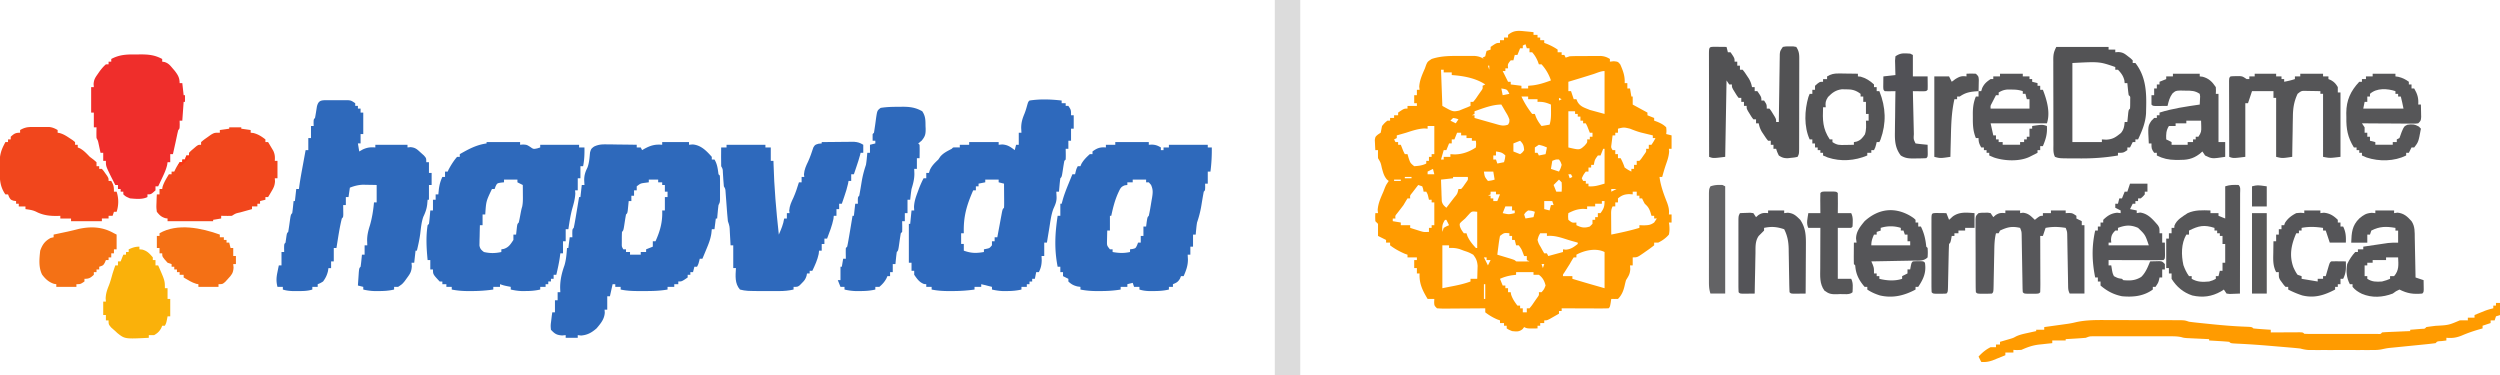
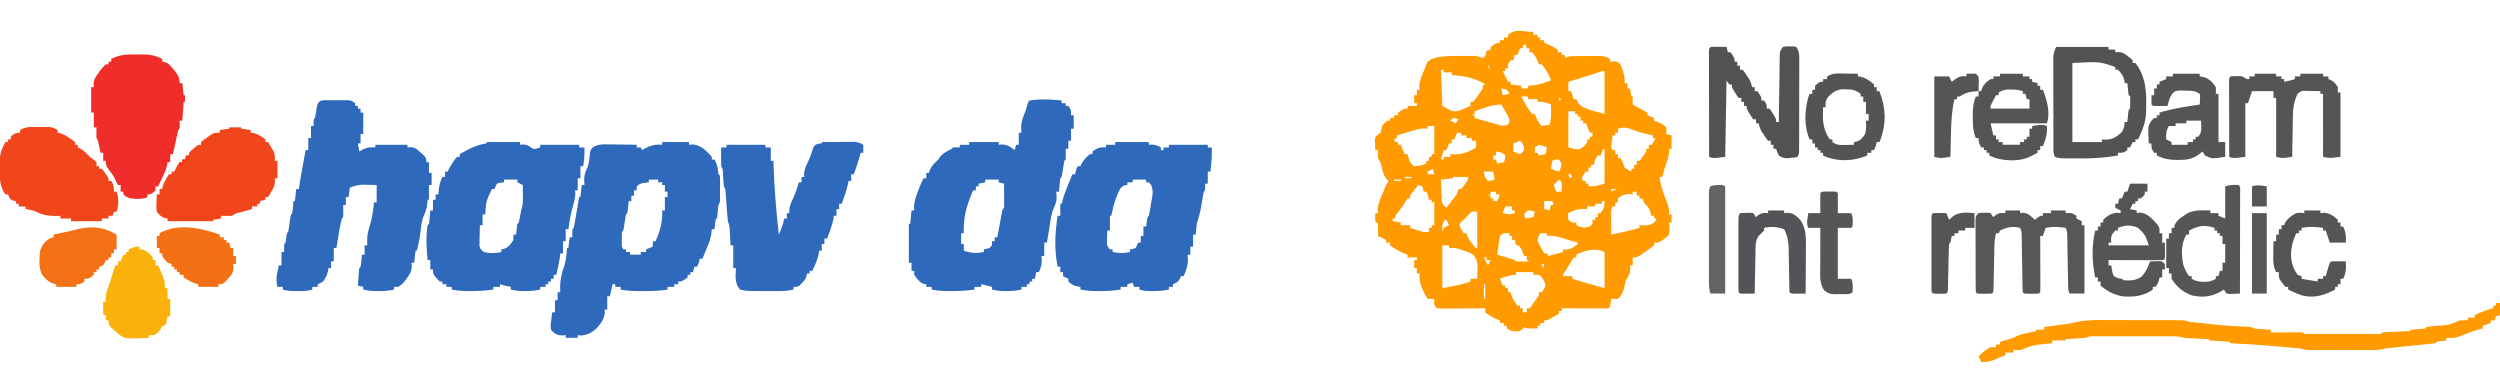
<svg xmlns="http://www.w3.org/2000/svg" width="1865" height="280">
  <path d="m1137.313 23.313 3.8.363L1144 24v2h3v2h2v2h3v2l2.188.813c2.81 1.186 5.296 2.462 7.812 4.187v2h3v2h2l1 2 3-1c4.309-.235 8.623-.185 12.938-.188l3.615-.037 3.474-.005 3.18-.013c2.785.242 4.424.808 6.793 2.243v2l2.813-.313C1207 46 1207 46 1208.75 48.126c2.057 4.732 3.557 8.658 3.25 13.875h2v4h2l1 6h1v6l11 6v2l5 2v2l2.25.813c2.71 1.17 4.663 2.1 6.75 4.187.25 2.688.25 2.688 0 5l4 1v10h-2l.188 1.938c-.219 3.566-1.203 6.418-2.387 9.769-1.07 3.065-1.936 6.165-2.801 9.293h-2c.867 6.765 3.178 12.947 5.688 19.25 1.146 3.276 1.631 5.348 1.312 8.75h2v6h-2l.281 1.758c.241 2.608.274 4.674-.281 7.242-2.294 2.647-4.857 4.467-8 6h-3v2a108.184 108.184 0 0 1-6.313 4.625l-1.802 1.273C1221.378 192 1221.378 192 1218 192v6h-2l.188 2.688c-.214 3.776-1.227 5.144-3.188 8.312a72.305 72.305 0 0 0-1 4c-.86 3.827-2.166 7.166-5 10-1.666.04-3.334.043-5 0l-.438 2.938C1201 229 1201 229 1200 230c-2.594.089-5.16.115-7.754.098l-2.35-.005c-2.486-.005-4.972-.018-7.458-.03-1.682-.006-3.364-.01-5.045-.014-4.131-.011-8.262-.028-12.393-.049v2h-2v2a804.91 804.91 0 0 1-4.375 2.5l-2.46 1.406C1154 239 1154 239 1152 239v2h-3v2h-2v2c-7.75.125-7.75.125-10-1l-1.125 1.5c-2.687 2.15-4.516 1.843-7.875 1.5-2.375-1-2.375-1-4-2v-2h-2v-2h-3v-2l-2.125-.75c-3.288-1.43-6.03-3.067-8.875-5.25v-3l-3.273.032c-4 .036-7.999.059-11.998.078-1.732.01-3.465.024-5.197.04-2.487.025-4.974.036-7.462.045l-2.355.032c-1.906 0-3.812-.105-5.715-.227-2-2-2-2-2.125-4.625L1070 223h-5c-3.783-6.305-6.36-11.447-6-19h-2v-4h-2v-6h2v-2h-7v-2l-2-.688c-3.887-1.7-7.637-3.708-11-6.312v-2h-3v-2l-1.875-.938L1028 176v-9l-2-2c-.125-3.125-.125-3.125 0-6h2l-.25-2.375c.346-5.022 2.263-9.048 4.25-13.625l1.008-2.621C1034 138 1034 138 1036 135l-1.367-1.086c-2.242-2.628-2.826-5.229-3.758-8.539-.855-3.994-.855-3.994-2.875-7.375-.04-2-.043-4 0-6h-2a175.864 175.864 0 0 1-.25-4.813l-.14-2.707c.39-2.48.39-2.48 2.374-4.152L1030 99a530 530 0 0 0 1-5c1.938-2.313 1.938-2.313 4-4h2v-2h3v-2h3v-2c4.385-3 4.385-3 7-3v-2h7v-2h-2v-6h2v-4h2l-.25-2.375c.346-5.022 2.263-9.048 4.25-13.625l.945-2.684C1065 46 1065 46 1068 44c7.202-2.4 14.212-2.298 21.75-2.25l3.691-.023 3.543.007 3.21.007c2.783.257 4.437.825 6.806 2.259l-1-1 2-1 .438-2 .562-2 3-1v-2c4.385-3 4.385-3 7-3v-2h3v-2h3v-2c4.128-3.323 7.168-3.216 12.313-2.688zM1138 33l-2 1v2h-2l-2 5h-2l-1 4h-2c-2.277 2.815-2.277 2.815-2 6h-2v2h-2l.875 1.75L1125 61h2v2l8 1v2h5v-2l3.438-.313c4.756-.578 9.081-2.038 13.562-3.687-1.497-4.49-3.834-8.478-7-12h-2l-.813-2.25c-1.14-2.64-2.28-4.606-4.187-6.75h-2v-3h-2l-1-3zm-28 16 1 3v-3h-1zm-35 3 1 27c7.913 4.464 7.913 4.464 12.504 3.516l3.059-1.266 3.128-1.234L1097 79v-3h2c1.821-2.175 1.821-2.175 3.625-4.875l1.914-2.742c1.635-2.201 1.635-2.201 1.461-4.383l2-1c-7.228-4.819-16.446-6.42-25-7v-2h-6v-2h-2zm37 0 1 2zm76.563 3.313A1103.622 1103.622 0 0 1 1170 61v7h2l2 6h2c.26.617.518 1.235.785 1.871 2.16 3.784 5.212 4.429 9.215 6.129l11 3V53c-2.764 0-5.79 1.474-8.438 2.313zM1120 66l1 5 5-1c-1.635-3.125-1.635-3.125-4.125-3.688L1120 66zm15 6c2.217 4.783 4.767 8.856 8 13h2l.813 2.25c1.13 2.616 2.396 4.552 4.187 6.75l6-1c1.001-3.31 1.104-6.3 1.063-9.75l-.028-2.984L1157 78c-3.556-1.518-6.113-2.222-10-2v-2h-7v-2h-5zm28 1v2l2-1-2-1zm-63 10v2l-2 1h2v2l4.955 1.417c1.327.378 2.654.758 3.98 1.14 1.936.552 3.875 1.092 5.815 1.63l1.996.577c3.306.908 4.926 1.345 8.254.236 1.028-1.726 1.028-1.726 1-4-1.186-2.88-1.186-2.88-2.938-5.75l-1.714-2.984L1120 78c-6.73 0-13.697 2.786-20 5zm70 0v27c8.431 1.98 8.431 1.98 12.063-1.313 2.132-2.405 2.132-2.405 1.937-4.687h2v-2h2v-3h-2l-.938-2.375c-.99-2.548-.99-2.548-2.062-4.625h-2v-2h-2v-3h-2v-2h-2v-2h-5zm-86 5-2 2 4 2 2-3c-1.892-.681-1.892-.681-4-1zm-19 6v2l-2.375-.188c-4.841.25-9.036 1.706-13.625 3.188-1.373.402-2.748.8-4.125 1.188L1042 101v2l-2 1 1 2h2v2h2l.938 2.375c.99 2.548.99 2.548 2.062 4.625h2l.813 2.813c1.283 3.791 1.283 3.791 4.187 6.187 3.304-.232 6.021-.51 9-2v-2h2v-3h2v-2h2V94h-5zm142 2v3h-2v2h-2a490.71 490.71 0 0 0-.563 4.375l-.316 2.46c-.303 2.214-.303 2.214.879 4.165h2v3h2v3h2c1.206 2.332 2.165 4.496 3 7 2.498 1.699 2.498 1.699 5 3v-2h2v-3h2v-3h2c1.36-1.486 1.36-1.486 2.625-3.375l1.352-1.898c1.193-1.68 1.193-1.68 1.023-3.727h2v-3h2c1.645-2.463 1.645-2.463 3-5h-2v-2l-2.45-.586-3.237-.789-3.2-.773c-2.82-.772-5.406-1.761-8.113-2.852-4.621-1.093-4.621-1.093-9 0zm-120 3-2 5h-2v3h-2l-2 5h-2l-2 7h2v-2h5v-2l2.938.188c5.848.011 11.239-1.972 16.062-5.188.25-2.584.25-2.584 0-5h-3v-2h-4v-2h-4v-2h-3zm109 1 1 2zm-62 5-5 2v6l5 2c1.666-1.165 1.666-1.165 3-3-.245-3.342-.605-4.605-3-7zm14 3-3 2v4h2l1 2 5-1 1-5c-2.837-1.196-2.837-1.196-6-2zm48 3-2 5h-2c-2.316 3.221-2.316 3.221-3 7h-2v2h-2v3h-2c-1.754 2.34-1.754 2.34-3 5l1 2h2v2h2v2c4.685.284 7.073-.592 12-2v-26h-1zm-80 2v3h-2v3h2l1 3 5-1c.68-2.397.68-2.397 1-5-2.36-2.36-3.779-2.491-7-3zm-9 2 1 2zm51 5-1 6 6 2c1.213-2.28 1.213-2.28 2-5-.766-2.286-.766-2.286-2-4-2.21-.105-2.21-.105-5 1zm-89 6-4 2v2h5l-1-4zm38 2c.575 3.93.575 3.93 3 7 2.603-.32 2.603-.32 5-1l-1-6h-7zm63 2 1 3 2-1-1-2h-2zm-122 2v1h5v-1h-5zm36 0v1l-9 1c.087 2.939.194 5.875.313 8.813l.068 2.525.107 2.432.08 2.237c.534 2.465 1.532 3.394 3.432 4.993a1361.25 1361.25 0 0 0 4.5-5.875c.43-.556.859-1.111 1.3-1.684 2.429-2.894 2.429-2.894 3.2-6.441h2c1.36-1.486 1.36-1.486 2.625-3.375l1.352-1.898c1.193-1.68 1.193-1.68 1.023-3.727h-11zm-44 2v1h5v-1h-5zm123 0-4 4 2 5h4c.167-3.417.167-3.417 0-7l-2-2zm-105 4a617.075 617.075 0 0 0-3 3.875l-1.688 2.18c-1.498 1.83-1.498 1.83-1.312 3.945h-2a191.042 191.042 0 0 0-3 5c-1.57 2.1-3.173 4.17-4.793 6.23-1.395 1.688-1.395 1.688-1.207 3.77h-2v2l6 1v2h7v2c1.581.507 3.165 1.005 4.75 1.5l2.672.844c2.78.82 2.78.82 6.578.656v-3h2v-2h2v-17h-2v-2h-2l-.438-1.875c-.494-2.158-.494-2.158-1.562-4.125h-2l-.313-1.938L1061 139l-3-1zm144 3v2l4-2h-4zm-90 2v2l-2 1h2v2h2v2h3l2-5h-3v-2h-4zm106 0v2l-2.688-.188c-3.692.21-5.434.903-8.312 3.188v3h-2v3h-2c-1.174 2.349-1.115 3.738-1.098 6.352l.01 2.578.025 2.695.014 2.719c.012 2.219.028 4.437.049 6.656 7.084-1.404 14.077-2.938 21-5v-2l3.25.125c3.436-.115 5.008-.195 7.75-2.125l2-3h-2v-2h-2l-.813-2.813c-1.144-3.073-1.87-4.063-4.187-6.187-1.188-2.188-1.188-2.188-2-4h-2v-2h-2v-3h-3zm-66 7v6l4 1 1-4h2l-1-3h-6zm43 0v2h-5v2h-6v2l-3.063-.188c-4.492.214-6.948 1.234-10.937 3.188-.25 2.416-.25 2.416 0 5 2.815 2.277 2.815 2.277 6 2v2c3.756 1.824 5.99 2.3 10 1l2-2v-3h2v-2h2v-3h2c2.432-3.367 3-4.734 3-9h-2zm-72 4-2 5c4.615 1.042 4.615 1.042 9 0v-2h-2v-3h-5zm17 3c-1.835 1.334-1.835 1.334-3 3l1 3 6-1 1-4c-2.345-.77-2.345-.77-5-1zm-44.5 3.25L1093 163l-2.375 2.063c-1.872 1.78-1.872 1.78-1.5 4 .926 2.19.926 2.19 2.875 4.937h2l.688 2.125c1.639 3.59 3.662 5.953 6.312 8.875h1v-27c-4.065-.446-4.065-.446-6.5 2.25zM1078 164c-2.29 3.435-2.178 4.985-2 9l1-3c2.063-1.188 2.063-1.188 4-2l-2-4h-1zm41 12c-.458 2.36-.821 4.74-1.125 7.125l-.508 3.883L1117 190l2.809.84 3.629 1.097 3.62 1.09C1130 194 1130 194 1131 195c1.686.072 3.375.084 5.063.063l2.785-.028L1141 195l-2-1v-3h-2l-.875-2.313c-1.088-2.837-1.088-2.837-3.125-5.687h-2l-1-4h-2v-3h-2v-2c-3.955-.348-3.955-.348-7 2zm30-2c-1.261 2.212-1.261 2.212-2 5 .829 2.743.829 2.743 2.375 5.313l1.46 2.675L1152 189h2l1 2 11-3v-2l2.125.25c3.824-.333 5.871-1.945 8.875-4.25v-1l-4.8-1.355c-1.567-.46-3.127-.944-4.68-1.446-4.644-1.482-8.58-2.589-13.52-2.199v-2h-5zm-82 5 1 2zm-2 3 1 2zm11 1v32l5-1 2.465-.465c4.647-.888 9.08-1.894 13.535-3.535v-2h5c.082-2.062.14-4.125.188-6.188l.105-3.48c-.322-3.667-1.048-5.446-3.293-8.332-3.31-1.776-3.31-1.776-7-3l-3.125-1.188c-2.788-.787-4.998-.981-7.875-.812v-2h-5zm-13 1 1 2zm113 6v2h-2c-1.066 1.625-2.047 3.306-3 5a1116.11 1116.11 0 0 1-4.012 6.328c-1.073 1.492-1.073 1.492-.988 2.672h7v2c5.656 1.707 11.315 3.391 17 5l7 2v-27c-6.412-3.206-15.005-1.27-21 2zm-69 2 3 6 2-4h-3v-2h-2zm43 5 1 3 1-3h-2zm-19 6v2l-3.188.375c-3.272.536-5.817 1.264-8.812 2.625l2 5h2v2h2v3h2l.25 1.625c1.026 3.248 2.716 5.663 4.75 8.375h2v2h2v3h3v-3h2c1.821-2.175 1.821-2.175 3.625-4.875l1.914-2.742c1.635-2.201 1.635-2.201 1.461-4.383h2c1.88-2.161 1.88-2.161 3-5-.814-3.42-2.14-5.91-5-8h-4v-2h-13zm-24 9v11h1v-11h-1z" fill="#FF9B00" />
  <path d="M494 106h20v2l2.625-.25c6.256.463 10.33 4.73 14.375 9.25v2h2c2.124 3.54 2.465 6.95 3 11l1 1c.099 1.465.13 2.934.133 4.402l.004 2.698-.012 2.838.012 2.826-.004 2.7-.004 2.489C537 151 537 151 536 153a121.305 121.305 0 0 0-.563 5.125l-.253 2.758L535 163h-1l-1 8h-2l-.309 3.004c-.609 4.265-2.083 7.984-3.754 11.934l-.853 2.072A768.223 768.223 0 0 1 524 193h-2l-.438 1.875C521 197 521 197 520 199h-2l-1 4h-2v2h-2v2c-4.385 3-4.385 3-7 3v2h-3v2h-5v2c-6.043 1.06-11.936 1.15-18.063 1.125l-2.931.012c-4.78-.007-9.306-.138-14.006-1.137v-2h-4v-2h-2l-2 9h-2v10h-2l.156 2.219c-.272 4.85-3.075 8.171-6.156 11.781-3.664 3.148-6.657 4.88-11.5 5.313L431 250v2h-9v-2l-2.688.25c-4.144-.313-5.472-1.254-8.312-4.25-.27-3.234-.27-3.234.188-6.75l.417-3.547L412 233h2v-9h2v-6h2l-.125-3.438c0-5.753 1.236-11.105 3.188-16.5 1.314-4.294 1.602-8.597 1.937-13.062h1l1-8h2l-.063-2.938C427 171 427 171 428 170c.356-1.595.659-3.202.938-4.813.17-.982.342-1.964.519-2.976.857-5.069 1.71-10.138 2.543-15.211h1l1-9h2l-.188-3.563c-.006-3.644.762-6.085 2.407-9.375 1.379-3.64 1.58-7.535 1.96-11.39.821-2.672.821-2.672 2.945-4.32 3.471-1.632 5.882-1.696 9.708-1.645l3.916.03c1.355.024 2.71.05 4.065.076 1.374.015 2.748.028 4.123.04 3.355.036 6.71.085 10.064.147v2h3l1 2 1.504-.875c4.806-2.627 8.03-3.58 13.496-3.125v-2zm-10 28v2l-2.813.375c-3.326.44-3.326.44-6.187 2.625v3h-2v4h-2v4h-2l-.184 1.934-.253 2.504-.247 2.496C468 159 468 159 467 160a178.24 178.24 0 0 0-1 6c-.889 5.889-.889 5.889-2 7a95.25 95.25 0 0 0-.125 5.438l-.008 2.996c-.04 2.555-.04 2.555 1.133 4.566h2v2h3v2h8v-2h4v-2l5-2v-4h2c3.487-7.766 5.35-14.444 5-23h2v-10h2v-4h-2v-5h-2v-2h-3v-2h-7z" fill="#2E69BB" />
  <path d="M792 75v2h3v2h2c2 3 2 3 2 7h2v10h-2v9h-2v6h-2l.063 3.938A59.19 59.19 0 0 1 795 119l-1 1a178.24 178.24 0 0 0-1 6c-.889 5.889-.889 5.889-2 7a103.535 103.535 0 0 0-.563 5.063l-.253 2.785L790 143h-2l.188 3.563c.191 3.638-.9 6.01-2.388 9.285-1.68 4.518-2.23 9.347-2.987 14.09l-.538 3.228c-.433 2.61-.858 5.221-1.275 7.834h-2v10h-2l.125 3.188c-.116 3.552-.597 5.66-2.125 8.812h-2l-1 5h-2v2h-2v2h-2v2h-4v2c-3.725.863-7.179 1.135-11 1.125l-3.063.008c-2.754-.125-5.255-.512-7.937-1.133v-2l-1.75-.438L732 212v2h-5v2c-5.752.825-11.318 1.154-17.125 1.125l-2.34.012c-4.29-.008-8.31-.287-12.535-1.137v-2h-4v-2l-1.688-.125c-3.564-1.349-5.128-3.842-7.312-6.875v-3h-2v-6h-2v-29h1l1-10h2l-.148-2.555c.17-3.941 1.144-6.88 2.523-10.57l1.336-3.633c.994-2.5 2.027-4.87 3.289-7.242h2v-4h2l.688-2.188c1.571-3.367 3.632-5.262 6.312-7.812l1.375-2.063c2.411-2.874 5.327-4.166 8.625-5.937l1-1a99.984 99.984 0 0 1 5 0v-2h7v-2h22v2l2.625-.25c4.135.306 6.121 1.771 9.375 4.25l1-4h2v-9h2l-.188-3.5c-.006-3.96.873-6.914 2.391-10.54.791-1.946 1.376-3.87 1.922-5.897C767 76 767 76 768 75c8.084-1.235 15.907-.933 24 0zm-57 59v2l-5 1v2h-2v3h-2c-4.949 11.333-7.372 19.598-7 32h-2v8h2v5c5.542 1.963 9.209 2.016 15 1v-2l1.875-.375c2.316-.497 2.316-.497 4.125-2.625v-3h2v-3h2l.351-1.912c.525-2.843 1.056-5.684 1.587-8.525l.552-3.01.537-2.862.492-2.65C748 156 748 156 749 155c.086-1.343.107-2.69.098-4.035l-.01-2.451-.025-2.577-.014-2.587c-.012-2.117-.03-4.233-.049-6.35l-4-1v-2h-10z" fill="#2E69BC" />
  <path d="m244.121 74.734 3.084-.007 3.232.023 3.221-.023 3.088.007 2.834.007C262 75 262 75 265 77v2h2v2h2v3h2v16h-2v7h-2l1 6 2.625-1.5c3.482-1.548 5.623-1.768 9.375-1.5v-2h24v2l2.2-.238c3.655.31 4.94 1.59 7.613 4.05l2.394 2.145C318 118 318 118 318 121h2v8h2v9h-2v11h-1l-.313 3.563c-.423 3.482-1.427 6.086-2.93 9.265-1.427 4.092-1.74 8.421-2.284 12.703-.578 4.237-1.47 8.315-2.473 12.469h-1l-1 9h-2l.207 2.672c-.243 3.904-1.214 5.466-3.52 8.578l-1.863 2.578C300 212 300 212 297 214h-3v2c-3.889.914-7.51 1.134-11.5 1.125l-3.344.008A42.303 42.303 0 0 1 271 216v-2l-4-1c.14-2.146.287-4.292.438-6.438.08-1.194.162-2.39.246-3.62C268 200 268 200 269 199c.232-1.515.412-3.038.563-4.563l.253-2.503L270 190h2v-7h2l-.125-3.563c0-4.113.862-7.507 2.125-11.437 1.611-5.634 2.487-11.165 3-17h2v-13a652.139 652.139 0 0 0-6.625-.125l-3.727-.07c-3.591.192-6.315.892-9.648 2.195l-1 7h-2v6h-2l.035 1.934c.01.826.018 1.652.027 2.504l.036 2.496C256 162 256 162 255 163c-1.8 7.217-2.815 14.662-4 22h-2v10h-2v5h-2l-.313 2.188c-.766 3.136-1.786 5.206-3.687 7.812-2.188 1.313-2.188 1.313-4 2v2h-4v2c-3.677 1.158-7.163 1.133-11 1.125l-3.688.008c-2.66-.107-4.794-.34-7.312-1.133v-2h-4c-1.03-3.941-.877-6.836-.063-10.813l.59-2.957L208 198h2v-10h2l-.063-2.938C212 182 212 182 213 181l.5-3.5c.5-3.5.5-3.5 1.5-4.5.372-2.16.698-4.329 1-6.5.889-6.389.889-6.389 2-7.5.232-1.515.412-3.038.563-4.563l.253-2.503L219 150h1l1-9h2l.371-2.785c.75-5.243 1.733-10.444 2.691-15.653l.565-3.083c.456-2.494.914-4.986 1.373-7.479h2v-9h2v-9h2l-.063-2.438C234 89 234 89 235 88c.535-2.802.965-5.615 1.402-8.434 1.114-4.781 3.282-4.82 7.72-4.832zM363 106h25v2l2.188-.188C393 108 393 108 395.5 109.563c2.431 1.726 2.431 1.726 5.313 1.126L403 110v-2h29v2h4c.083 4.833-.047 9.237-1 14h-2v9h-2v9h-2l.188 2.313c-.212 4.164-1.23 7.665-2.387 11.652-1.305 4.947-2.05 9.978-2.801 15.035h-2v9h-2v9h-2l-.375 2.938c-.624 4.41-1.612 8.727-2.625 13.062h-2v3h-2v2h-2v2h-2v2h-4v2c-3.725.863-7.179 1.135-11 1.125l-3.063.008c-2.754-.125-5.255-.512-7.937-1.133v-2l-2.313-.438C376 213 376 213 373 212v2h-5v2a112.138 112.138 0 0 1-16.625 1.125l-2.195.012c-4.169-.008-8.074-.32-12.18-1.137v-2h-4v-2h-3v-2h-2c-5-5.357-5-5.357-5-9h-2v-7h-2c-.84-8.738-1.373-17.286 0-26l1-1c.233-1.682.413-3.371.563-5.063l.253-2.785L321 157h2v-8h2v-4h2l.375-3.688c.414-3.377 1.17-6.21 2.625-9.312h2v-4h2l.688-1.563c1.794-3.332 3.812-6.584 6.312-9.437h2v-2c6.623-3.78 12.355-6.933 20-8v-1zm13 28v2l-2.375.25c-2.772.478-2.772.478-3.938 2.813L369 141h-2c-4.37 9.13-4.37 9.13-5 19h-2v8h-2c-.08 2.771-.14 5.54-.188 8.313l-.076 2.38-.029 2.295-.048 2.11c.451 2.517 1.334 3.361 3.341 4.902 4.631 1.049 8.375 1.015 13 0v-2l1.813-.313c3.711-1.166 5.068-3.508 7.187-6.687v-4h2l.438-3.938c.437-3.937.437-3.937 1.562-5.062.372-1.596.698-3.202 1-4.813.948-5.012.948-5.012 1.559-7.058.65-3.135.533-6.183.503-9.379l-.027-3.828L390 138l-4-2v-2h-10zM832 106h25v2l2.25-.125c2.838.129 4.338.696 6.75 2.125v2h2v-2h4v-2h29v2h3c.097 6.115-.23 11.933-1 18h-2v9h-2l.063 2.438C899 142 899 142 898 143c-.66 3.486-1.242 6.976-1.807 10.479-.728 4.352-1.762 8.335-3.193 12.521a70.226 70.226 0 0 0-.625 4.875l-.227 2.367L892 175h-2v9h-2v6h-2l.188 3.5c.025 4.712-1.343 8.196-3.188 12.5h-2l-.75 1.875c-1.456 2.476-2.628 3.076-5.25 4.125v2h-3v2c-3.909.92-7.55 1.134-11.563 1.125l-3.378.008c-2.55-.11-4.635-.386-7.059-1.133v-2h-4l-1-3-4 1v2h-5v2c-5.234.869-10.261 1.153-15.563 1.125l-2.208.012c-4.186-.008-8.107-.316-12.229-1.137v-2l-2.25-.313c-2.947-.736-4.534-1.635-6.75-3.687v-2l-4-2v-3h-2v-4h-2c-2.585-13.225-1.997-24.79 0-38h2v-9h1l.805-3.004c1.17-4.095 2.705-7.997 4.32-11.934l.84-2.072c.675-1.664 1.355-3.327 2.035-4.99h2l.438-1.875C803 126 803 126 804 124h2l.688-1.688c1.688-2.974 3.779-5.032 6.312-7.312h2v-2c3.418-2.54 5.758-3.364 10-3v-2h7v-2zm13 28v2h-4v2l-1.84.23c-2.945 1.05-3.377 2.299-4.722 5.083-2.67 5.692-4.142 11.555-5.438 17.687h-1v11h-2c-.054 1.77-.093 3.541-.125 5.313l-.07 2.988c-.012 2.923-.012 2.923 2.195 5.699h2v2c4.655.838 8.37 1.016 13 0v-2l1.875-.25c2.31-.563 2.31-.563 3.375-2.813L849 181h2v-5h2v-7h2l.438-3.438C856 162 856 162 857 161c.831-3.636 1.4-7.32 2-11l.457-2.555c.588-3.838.792-5.865-.77-9.507L857 136h-2v-2h-10z" fill="#2E69BB" />
  <path d="M613 106c4.417-.058 8.833-.094 13.25-.125l3.8-.05 3.653-.02 3.364-.032c2.873.222 4.505.734 6.933 2.227v6h-2l-.371 1.61c-.77 2.927-1.725 5.771-2.692 8.64l-1.097 3.266L637 130h-2v5h-2l-.371 2.105c-.688 3.165-1.648 6.143-2.692 9.208l-1.097 3.238L628 152h-2v4h-2v5h-2l-.25 2.313c-1.038 5.102-2.893 9.833-4.75 14.687h-2v4h-2v5h-2l-.25 2.438c-.952 4.521-2.766 8.409-4.75 12.562h-2v2h-2l-.32 1.797c-.774 2.508-1.698 3.624-3.555 5.453l-1.555 1.578C595 214 595 214 592 214v2c-3.596.822-6.92 1.128-10.605 1.133l-3.233.004-3.35-.012-3.29.012c-14.712-.018-14.712-.018-19.522-1.137-3.99-4.577-3.308-10.237-3-16h-2v-17h-2l-.184-3.43-.254-4.445-.119-2.262c-.159-4.063-.159-4.063-1.443-7.863-.21-1.787-.368-3.58-.5-5.375l-.25-3.234-.5-6.782-.25-3.234-.219-2.977c-.144-2.408-.144-2.408-1.281-4.398-.316-3.34-.511-6.682-.719-10.031-.094-2.895-.094-2.895-1.281-4.969-.071-2.374-.084-4.75-.063-7.125l.028-3.883L538 110h4v-2h29v2h4v10h2l.044 1.819c.475 17.843 2.004 35.452 3.956 53.181 1.76-4.005 3.342-7.659 4-12h2v-4h2l-.25-1.938c.303-3.713 1.582-6.295 3.16-9.636 1.666-3.71 2.88-7.549 4.09-11.426h2v-4h2l-.25-1.938c.302-3.694 1.524-6.256 3.113-9.574 1.561-3.416 2.732-6.956 3.914-10.52C608 108 608 108 610.63 107.219L613 107v-1z" fill="#2E69BC" />
-   <path d="m102 40.625 3.195-.035c6.046.023 10.457.538 15.805 3.41v2l1.773.262c2.842.942 3.934 2.273 5.852 4.55.59.688 1.18 1.375 1.79 2.083C132.778 56.035 134 58.025 134 62h2l1 9h1v5h-1l-1 14h-2l.063 2.938C134 96 134 96 133 97a78.172 78.172 0 0 0-.938 4c-.17.803-.342 1.606-.519 2.434L131 106c-.373 1.688-.748 3.375-1.125 5.063l-.508 2.285L129 115h-2v6h-2l-.309 2.074c-.829 3.509-2.208 6.484-3.754 9.739l-1.66 3.519L118 139h-2v3c-3.333 3-3.333 3-6 3v2c-3.918 1.959-8.719 1.358-13 1-3.188-1.375-3.188-1.375-5-3v-2h-2v-2h-2v-3h-2c-.794-1.561-1.585-3.124-2.375-4.688l-1.336-2.636C79 123.848 79 123.848 79 120h-2v-6h-2l-.402-1.898-.535-2.477-.528-2.46c-.458-2.194-.458-2.194-1.535-4.165-.134-2.672-.043-5.323 0-8h-2V84h-2V65h2l-.176-2.21c.209-3.31 1.092-4.73 2.989-7.415l1.582-2.29C75.837 51.213 77.208 49.543 79 48h2v-2h2v-2c6.316-3.391 11.92-3.453 19-3.375z" fill="#EF2E2B" />
-   <path d="M951 0h19v280h-19V0z" fill="#DCDCDC" />
-   <path d="m670.375 79.688 2.79-.05c5.71-.003 9.827.541 14.835 3.362 2.458 3.687 2.403 6.602 2.438 10.875.032.708.065 1.415.1 2.145.042 4.143-.364 5.773-3.065 8.988L685 107l1 1c.072 1.686.084 3.375.063 5.063l-.028 2.785L686 118h-2v8h-2l.125 3.563c.007 4.107-.93 7.499-2.125 11.437-.428 2.664-.717 5.315-1 8h-2v10h-2v6h-2l.063 3.938A59.19 59.19 0 0 1 673 173l-1 1c-.372 2.16-.698 4.329-1 6.5-.889 6.389-.889 6.389-2 7.5a85.688 85.688 0 0 0-.563 4.563l-.253 2.503L668 197h-2v6h-2v3h-2l-.75 1.75c-1.444 2.6-2.985 4.328-5.25 6.25h-3v2c-3.889.914-7.51 1.134-11.5 1.125l-3.344.008A42.303 42.303 0 0 1 630 216v-2h-3l-2-5h2v-10h1l1-6h2l-.063-3.938A59.19 59.19 0 0 1 631 185l1-1c.356-1.595.659-3.202.938-4.813.17-.982.342-1.964.519-2.976.857-5.069 1.71-10.138 2.543-15.211h1l1-9h2l-.063-2.438C640 147 640 147 641 146c.66-3.486 1.242-6.976 1.807-10.479.728-4.352 1.762-8.335 3.193-12.521.262-1.617.477-3.243.625-4.875l.227-2.367L647 114h2v-6l4-1v-2h-2a99.984 99.984 0 0 1 0-5l1-1c.556-3.606 1.1-7.209 1.543-10.83.867-5.714.867-5.714 3.418-7.686 4.487-.715 8.876-.812 13.414-.796z" fill="#2E69BB" />
+   <path d="m102 40.625 3.195-.035c6.046.023 10.457.538 15.805 3.41v2l1.773.262c2.842.942 3.934 2.273 5.852 4.55.59.688 1.18 1.375 1.79 2.083C132.778 56.035 134 58.025 134 62h2l1 9h1v5h-1l-1 14h-2l.063 2.938C134 96 134 96 133 97a78.172 78.172 0 0 0-.938 4c-.17.803-.342 1.606-.519 2.434L131 106c-.373 1.688-.748 3.375-1.125 5.063l-.508 2.285L129 115h-2v6h-2l-.309 2.074c-.829 3.509-2.208 6.484-3.754 9.739l-1.66 3.519L118 139h-2v3c-3.333 3-3.333 3-6 3v2c-3.918 1.959-8.719 1.358-13 1-3.188-1.375-3.188-1.375-5-3v-2h-2v-2v-3h-2c-.794-1.561-1.585-3.124-2.375-4.688l-1.336-2.636C79 123.848 79 123.848 79 120h-2v-6h-2l-.402-1.898-.535-2.477-.528-2.46c-.458-2.194-.458-2.194-1.535-4.165-.134-2.672-.043-5.323 0-8h-2V84h-2V65h2l-.176-2.21c.209-3.31 1.092-4.73 2.989-7.415l1.582-2.29C75.837 51.213 77.208 49.543 79 48h2v-2h2v-2c6.316-3.391 11.92-3.453 19-3.375z" fill="#EF2E2B" />
  <path d="M171 95h9v1l7 1v2l2.125.25c3.565.93 5.965 2.517 8.875 4.75v2h2a291.26 291.26 0 0 1 2.5 4.188l1.406 2.355c1.201 2.698 1.301 4.538 1.094 7.457h2v13h-2l.156 2.2c-.18 3.216-1.016 4.866-2.656 7.613l-1.406 2.394L200 147h-2v2l-4 1v2h-2v2h-4v2l-3.027.84-3.91 1.097-1.999.553c-3.302.736-3.302.736-6.064 2.51-2.67.141-5.324.042-8 0v2l-6 1v1h-34v-2l-1.75-.25c-3.032-1.01-4.268-2.24-6.25-4.75-.39-3.234-.39-3.234-.25-6.75l.11-3.547L117 145h2v-4h2l.25-1.563c1.071-3.482 2.885-6.309 4.75-9.437h2v-2h2l.875-1.813C132 124 132 124 134 121h2v-2h2l1-3h2v-2c1.46-1.508 1.46-1.508 3.375-3.125l1.898-1.633C148 108 148 108 150 108v-2c2.047-1.727 2.047-1.727 4.75-3.625l2.672-1.914C160 99 160 99 164 99v-2l7-1v-1zM23.625 94.734l2.64-.007L29 94.75l2.734-.023 2.641.007 2.398.007C39.23 95.027 40.87 95.775 43 97v2l1.703.316c2.72.81 4.69 2.046 7.047 3.621l2.422 1.59L56 106v2h2v2l1.688.688c2.954 1.676 4.943 3.885 7.312 6.312l2.813 2.125L72 121v3h2v2h2c1.29 1.46 1.29 1.46 2.625 3.375l1.352 1.898C81 133 81 133 81 135h2c1.765 3.088 2 4.233 2 8h2a23.946 23.946 0 0 1 0 15h-2l-1 3h-3v2h-5v2H53v-2h-8v-2l-1.723.07c-5.892.138-10.994-.379-16.34-3.132C24.36 156.69 21.822 156.385 19 156v-2h-5v-2h-2v-2l-1.875-.25C8 149 8 149 6.75 146.937L6 145H4c-4.345-6.256-4.21-11.938-4.25-19.313l-.063-2.802C-.345 117.102.315 113.135 3 108l1-2h2v-2h2v-2c2.561-2.296 3.48-3 7-3v-2c3.001-1.725 5.174-2.256 8.625-2.266z" fill="#F1461C" />
  <path d="M1862 226h3v9l-3 1-1 3h-3v2l-6 2v2l-1.836.516c-4.582 1.325-8.97 2.78-13.351 4.672-4.206 1.747-7.292 2.205-11.813 1.812v2l-3.438.438c-3.37.174-3.37.174-4.562 1.562-2.758.362-5.502.668-8.27.938l-2.522.257c-2.673.273-5.347.54-8.02.805-2.663.266-5.326.534-7.988.805-1.66.169-3.319.335-4.979.497-4.102.384-4.102.384-8.126 1.219-2.56.585-4.909.606-7.534.608l-3.297.01-3.545-.006-3.654.003c-2.548 0-5.097-.001-7.646-.006-3.904-.005-7.808 0-11.712.007-2.475 0-4.95-.002-7.426-.004l-3.545.006-3.297-.01-2.897-.002c-2.346-.117-4.288-.507-6.542-1.127a280.07 280.07 0 0 0-7.45-.719l-2.214-.19c-1.552-.133-3.105-.264-4.658-.393-2.313-.194-4.625-.393-6.938-.593-8.507-.725-17.009-1.347-25.539-1.738-5.094-.26-5.094-.26-6.201-1.367a199.878 199.878 0 0 0-7.563-.563l-2.154-.13c-1.76-.107-3.522-.207-5.283-.307v-1l-1.68-.076c-2.524-.116-5.047-.239-7.57-.362l-2.645-.119-2.558-.127-2.349-.11c-2.198-.206-2.198-.206-3.931-.71-2.948-.645-5.714-.623-8.732-.625l-3.974-.01-4.284.006-4.4-.003c-3.07-.001-6.142.001-9.212.006-3.937.005-7.873.002-11.81-.004-3.027-.004-6.055-.002-9.082 0-1.452 0-2.903 0-4.355-.002-2.028-.003-4.055.002-6.082.007l-3.497.002c-2.916 0-2.916 0-5.839 1.127a244.91 244.91 0 0 1-7.688.563l-2.126.13c-1.729.106-3.457.207-5.186.307v1h-10v2l-3.254.332-4.309.48-2.134.213c-4.961.572-8.76 1.926-13.303 3.975-3.438.188-3.438.188-6 0v2h-6v2a746.811 746.811 0 0 1-6.188 2.5l-3.48 1.406c-3.052 1.002-5.163 1.333-8.332 1.094l-2-4c2.752-2.956 5.375-5.188 9-7h4v-2h3v-2l2.047-.586 2.703-.789 2.672-.773c2.518-.754 2.518-.754 4.484-1.852 2.862-1.367 5.751-1.945 8.844-2.625 1.17-.26 2.34-.52 3.547-.79L1519 247v-1h6v-2l1.769-.244c2.702-.374 5.404-.752 8.106-1.131l2.781-.383 2.774-.39c.827-.116 1.655-.23 2.507-.35 1.69-.277 3.377-.58 5.038-.993 8.309-1.974 16.603-1.78 25.084-1.74 1.637.002 3.275.002 4.912.002 3.412.001 6.823.01 10.235.023 4.373.017 8.747.021 13.12.02 3.373 0 6.745.006 10.117.013 1.614.003 3.227.005 4.841.006 2.247.002 4.494.011 6.741.022l3.872.011C1630 239 1630 239 1633 240c1.997.274 4 .508 6.004.719l3.661.385 3.898.396 3.948.408c8.15.82 16.285 1.493 24.472 1.801 4.923.197 4.923.197 6.017 1.291 2.183.235 4.372.414 6.563.563l3.628.253L1694 246v2l2.187-.016c3.25-.02 6.5-.034 9.75-.047l3.444-.025 3.271-.01 3.031-.016C1718 248 1718 248 1719 249a97.13 97.13 0 0 0 5.33.13l3.448.009 3.753-.006 3.823.003c2.673 0 5.346-.001 8.02-.006 3.433-.005 6.867-.002 10.3.004 3.265.004 6.53.001 9.795-.001l3.753.006 3.448-.01 3.053-.002c2.244.129 2.244.129 3.277-1.127 1.56-.157 3.125-.25 4.691-.316l2.862-.127 3.01-.12 3.021-.13c2.472-.107 4.944-.209 7.416-.307v-1l2.371-.184 3.066-.254c1.01-.08 2.02-.162 3.06-.246 2.44-.048 2.44-.048 3.503-1.316 2.328-.353 4.663-.657 7-.938 9.648-.517 9.648-.517 18-4.062 2-.04 4-.043 6 0v-2h5v-2c1.582-.65 3.166-1.294 4.75-1.938l2.672-1.09A47.331 47.331 0 0 1 1860 230v-2h2v-2z" fill="#FF9B00" />
  <path d="m1278.723 34.902 3.34.035 3.347.028L1288 35l1 4h2c3 4.385 3 4.385 3 7h2v3h2v3h2c1.473 1.828 1.473 1.828 3.063 4.25l1.597 2.39c1.234 2.174 1.887 3.92 2.34 6.36h2v3h2c3 4.385 3 4.385 3 7h2c2 3 2 3 2 6h2c1.29 1.68 1.29 1.68 2.625 3.875l1.352 2.18C1325 89 1325 89 1325 91h2l.025-1.992c.085-6.83.185-13.658.292-20.487.039-2.55.074-5.1.105-7.65.045-3.662.103-7.323.164-10.984l.035-3.466.06-3.215.04-2.833C1328 38 1328 38 1330 35c2.313-.398 2.313-.398 5-.375l2.688-.023L1340 35c2.407 3.61 2.276 6.21 2.243 10.377l.006 2.268c.003 2.474-.007 4.947-.019 7.421a6108.52 6108.52 0 0 0 0 5.152c-.002 3.599-.01 7.198-.024 10.796-.017 4.62-.021 9.24-.02 13.859 0 3.545-.006 7.09-.013 10.636-.003 1.704-.005 3.407-.006 5.111-.002 2.378-.011 4.755-.022 7.132l.002 2.146c-.033 4.873-.033 4.873-1.147 7.102-2.145.484-2.145.484-4.813.75l-2.644.297c-2.802-.052-4.23-.491-6.543-2.047-1.25-2.625-1.25-2.625-2-5h-2v-3h-2v-3h-2c-1.473-1.828-1.473-1.828-3.063-4.25l-1.597-2.39c-1.234-2.174-1.887-3.92-2.34-6.36h-2v-3h-2c-1.29-1.68-1.29-1.68-2.625-3.875l-1.352-2.18C1303 81 1303 81 1303 79h-2v-3h-2v-3h-2c-1.29-1.68-1.29-1.68-2.625-3.875l-1.352-2.18C1292 65 1292 65 1292 63h-2l-2-3-1 57c-9 1.125-9 1.125-12 0-.023-10.544-.04-21.088-.052-31.631-.005-4.896-.012-9.791-.023-14.687-.011-4.72-.017-9.44-.02-14.16-.002-1.805-.005-3.61-.01-5.415-.008-2.52-.009-5.039-.009-7.558l-.01-2.284c.012-6.225.012-6.225 3.847-6.363z" fill="#525254" />
  <path d="M1534 35h39v2h5v2l2.23-.18c3.283.213 4.525 1.042 7.082 3.055l2.114 1.617L1591 45v2h2c8.077 10.423 8.385 22.264 8 35l-.05 2.496c-.4 7.142-2.953 13.068-5.95 19.504h-2v2h-2l-2 4h-2v2c-3 2-3 2-7 2v2c-9.805 1.67-19.175 2.285-29.125 2.188l-3.898-.002c-10.89-.052-10.89-.052-13.977-1.186-1.471-2.942-1.147-5.915-1.145-9.14l-.01-2.228c-.01-2.437-.012-4.874-.013-7.312l-.01-5.074c-.006-3.55-.008-7.099-.007-10.648 0-4.548-.014-9.097-.031-13.646-.011-3.495-.013-6.99-.013-10.485 0-1.676-.005-3.353-.013-5.03-.01-2.346-.007-4.692 0-7.038-.007-.693-.012-1.386-.018-2.1.026-3.92.441-5.662 2.26-9.299zm12 12v59h22v-2l3.188.188c5.046-.249 7.23-1.914 11.062-5 2.16-2.701 2.44-4.787 2.75-8.188h2c.09-.957.09-.957.184-1.934l.254-2.504c.08-.823.162-1.647.246-2.496C1588 82 1588 82 1589 81c.098-1.497.13-3 .125-4.5l.008-2.469c.092-2.026.092-2.026-1.133-3.031a85.688 85.688 0 0 1-.563-4.563l-.253-2.503L1587 62h-2l-.25-2.188c-.907-3.401-2.35-5.267-4.75-7.812h-2v-2c-11.772-4.054-11.772-4.054-32-3z" fill="#535355" />
  <path d="M1682 55h16v2h4v2h2v2c2.763-.523 5.326-1.109 8-2v-2h4v-2h17v2h4v2l1.813.75c2.546 1.455 3.704 2.73 5.187 5.25v4h2v48c-8 1-8 1-13 0V70h-2v-2a710.49 710.49 0 0 0-6.813-.125l-3.832-.07c-3.489-.08-3.489-.08-6.355 2.195-2.75 5.886-3.461 10.873-3.512 17.313l-.054 2.588c-.054 2.7-.088 5.4-.121 8.099-.034 1.842-.068 3.685-.104 5.527-.085 4.491-.152 8.982-.209 13.473-7.5 1.125-7.5 1.125-12 0V73h-2v-5h-16l-3 9h-2v40c-9 1.125-9 1.125-12 0-.023-7.675-.04-15.35-.052-23.026-.005-3.564-.012-7.127-.023-10.691-.013-4.093-.018-8.186-.023-12.28l-.015-3.894v-3.58l-.007-3.169C1663 58 1663 58 1664 57c1.96-.168 1.96-.168 4.375-.188l2.398-.042C1673 57 1673 57 1676 59h2v-2h4v-2z" fill="#555557" />
  <path d="M1496 157h11v2l2.125-.313c4.182.455 5.827 2.478 8.875 5.313l1.875-1.5C1522 161 1522 161 1524 161v-2h6v-2h11v2l2.313-.125C1546 159 1546 159 1549 161v2l4 2v3h2v51h-11c-1.15-2.298-1.148-3.66-1.19-6.219l-.05-2.64-.041-2.856-.056-2.93c-.059-3.097-.112-6.195-.163-9.292a5040.7 5040.7 0 0 0-.219-12.215l-.04-2.85-.052-2.65-.038-2.33c-.084-2.224-.084-2.224-1.151-5.018-5.376-.849-9.654-1.002-15 0l-2 6h-2l.016 3.84c.018 4.683.03 9.366.039 14.05.005 2.03.012 4.06.02 6.09.013 2.912.018 5.823.023 8.735l.015 2.768c0 2.173-.05 4.345-.113 6.517-1 1-1 1-3.469 1.133l-3.031-.008-3.031.008C1510 219 1510 219 1509 218a62.104 62.104 0 0 1-.19-4.197l-.05-2.7-.041-2.939-.056-3c-.059-3.18-.112-6.36-.163-9.539-.068-4.175-.141-8.349-.219-12.523l-.04-2.927-.052-2.72-.038-2.393c-.08-2.26-.08-2.26-1.151-5.062-6.035-1.383-9.373-.62-15 2l-1 2h-2c-1.16 4.66-1.203 9.213-1.281 13.984l-.056 2.595c-.079 3.652-.147 7.305-.215 10.958-.052 2.67-.11 5.34-.167 8.01l-.04 2.522c-.128 5.818-.128 5.818-1.241 6.931-1.831.099-3.666.13-5.5.125l-3.031.008C1475 219 1475 219 1474 218a96.65 96.65 0 0 1-.145-5.314l-.02-3.439-.003-3.743-.01-3.815c-.005-2.67-.008-5.338-.007-8.008 0-3.424-.014-6.848-.031-10.273-.014-3.26-.013-6.52-.014-9.78l-.022-3.737.01-3.447-.005-3.046C1474 161 1474 161 1476 159c2.094-.3 2.094-.3 4.5-.313l2.406-.05L1485 159l2 3 1.688-1.5c2.694-1.748 4.166-1.762 7.312-1.5v-2z" fill="#57575A" />
  <path d="M104 184v2l2.188.188c3.696 1.067 5.343 2.92 7.812 5.812v2h2v4h2c5 11.364 5 11.364 5 17h2v8h2v13h-2l-.438 2.375C124 241 124 241 123 243h-2l-.75 1.813c-1.455 2.546-2.73 3.704-5.25 5.187h-4v2c-17.85.913-17.85.913-23.484-3.566L86 247l-3-2.625C81 242 81 242 81 239h-2v-4h-2v-10h2l-.188-2.5c.197-3.665 1.034-6.134 2.395-9.488 1.159-2.94 1.948-5.97 2.793-9.012a495.525 495.525 0 0 1 2-6h2v-3h2l2-5h2v-2h2v-2c2.906-1.257 4.796-2 8-2z" fill="#FAB10A" />
  <path d="M1589 137h13v6h-2v2c-1.375 1.625-1.375 1.625-3 3h-2v2h-2v2h-2l-2 4 5 1v2l2.5-.438c5.906.739 9.437 5.082 13.238 9.422C1611 170 1611 170 1611 174h2v7h2c.027 1.98.046 3.958.063 5.938l.035 3.34C1615 193 1615 193 1614 194c-3.03.089-6.037.115-9.066.098l-2.754-.005a3598.62 3598.62 0 0 1-8.743-.03A7441.975 7441.975 0 0 1 1573 194l.001 4h2l.625 3.875c.464 2.205.464 2.205 1.375 4.125 2.96 1.543 2.96 1.543 6 2l1 1c5.075.437 8.915.368 13.39-2.445 3.269-3.158 4.895-7.413 6.61-11.555 1.458-.054 2.916-.093 4.375-.125l2.46-.07C1613 195 1613 195 1615 197v4h-2v6h-2l-.375 1.813C1610 211 1610 211 1608 214h-2v2c-6.927 5.038-14.704 5.748-23 5-6.27-1.274-11.143-3.867-16-8v-3h-2v-3h-2c-2.405-12.109-2.663-22.921 0-35h2v-3h2v-3h2v-2c3.175-3.1 5.997-4.909 10.438-5.313L1582 159v-2l-4-2v-3h2l1-4h2l2-5h2l2-6zm-9 33v2h-2c-2.217 2.303-2.968 3.525-3.188 6.75L1575 181h-2v2h30c-2.65-7.847-2.65-7.847-8-13-5.507-2.423-9.457-2.079-15 0z" fill="#555558" />
  <path d="M1621 55h20v2l2.188.25c4.645 1.239 7.188 3.814 9.812 7.75.125 2.688.125 2.688 0 5h2v36h5v11c-9.88 1.497-9.88 1.497-15-1l-2-3-2.188 1.875c-5.041 3.81-9.401 4.484-15.624 4.438l-2.147-.004c-5.34-.099-9.296-.936-14.041-3.309v-2h-2c-2-3-2-3-2-7h-2c-.689-12.891-.689-12.891 1.875-16.813L1607 88h2v-2h2v-2c9.81-3.109 19.848-4.517 30-6l.188-3.875.105-2.18L1641 70c-3.592-2.395-6.282-2.367-10.438-2.375l-3.996-.086c-3.58.166-3.58.166-5.96 2.25-2.105 2.898-2.807 5.748-3.606 9.211-1.812.027-3.625.046-5.438.063l-3.058.035C1606 79 1606 79 1605 78c-.04-2.333-.042-4.667 0-7h2v-5h2v-3h2v-2l5-2v-2h5v-2zm10 35v2h-8v2h-5c-2.094 3.402-2.18 6.053-2 10l4 2v2h12v-2h4v-2h2v-2h2c2.136-3.204 2.231-4.02 2.125-7.688L1642 90h-11z" fill="#555557" />
  <path d="M1670 138c1.72 1.72 1.12 3.909 1.124 6.201l-.01 2.256v2.365c0 2.592-.009 5.184-.016 7.776l-.005 5.376c-.003 4.727-.013 9.453-.024 14.18-.01 4.819-.015 9.638-.02 14.457-.01 9.463-.028 18.926-.049 28.389-1.624.08-3.25.14-4.875.188l-2.742.105L1661 219l-2-3-2.125 1.375c-6.959 3.933-13.676 4.795-21.46 3.043-6.763-2.278-11.602-6.368-15.415-12.418v-4h-2v-4h-2v-22h2v-4h2v-4h2l.125-1.688c1.673-4.422 6.063-6.77 9.875-9.312 5.579-2.51 11.012-2.192 17-2v2h6v2l5 2v-24c3.494-1.165 6.337-1.136 10-1zm-37 34v3h-2c-3.928 6.808-3.811 15.255-2.188 22.75 1.121 3.067 2.268 5.61 4.188 8.25h2v2c4.337 2.478 8.11 2.452 13 2 2.93-.867 2.93-.867 5-2v-2h2l1-4h2v-6h2v-14h-2v-6h-2v-2h-2v-2h-2v-2c-7.75-2.493-11.748-1.626-19 2z" fill="#565658" />
  <path d="M1492 55h17v2h5v2h2v2l4 1v2h2v3h2c2.972 7.625 5.675 16.976 3 25h-42l2 9h2v3h2v2h3v2h13v-2h3v-2h2v-2h2v-6h2v-2c7.625-1.125 7.625-1.125 11 0 .363 5.802-.743 9.64-3 15h-2v3h-2v2c-1.27.648-2.54 1.294-3.813 1.938l-2.144 1.09c-7.54 3.589-18.685 3.133-26.543.472l-3.5-1.5v-2h-2v-2h-2v-2h-2c-1.46-2.647-2-3.894-2-7h-2c-2.154-5.267-2.302-9.909-2.25-15.5l-.023-2.512c.015-4.726.456-8.548 2.273-12.988h2v-4h2l.688-2.25c1.571-3.293 3.312-4.725 6.312-6.75h2v-2h5v-2zm-1 14v2h-2a651.927 651.927 0 0 0-2 3.875l-1.125 2.18c-1.012 1.893-1.012 1.893-.875 3.945h29v-7h-2l-1-4h-2v-2c-3.051-1.017-5.242-1.166-8.438-1.188l-2.87-.042c-2.737.234-4.356.833-6.692 2.23z" fill="#555558" />
-   <path d="M1770 55h17v2l2.188.313c3.09.755 5.23 1.842 7.812 3.687v2h2v3h2c2.417 4.23 3.348 7.123 3 12h2c.054 1.958.093 3.916.125 5.875l.07 3.305C1806 90 1806 90 1804 92c-1.835.24-1.835.24-4.083.227h-2.547l-2.753-.032-2.816-.008c-2.976-.011-5.95-.037-8.926-.062-2.014-.01-4.029-.02-6.043-.027-4.944-.022-9.888-.057-14.832-.098l2 3v4h2v3h2v3l4 1v2h13v-2h3v-2l2-1c.577-1.487 1.114-2.99 1.625-4.5 1.785-4.213 1.785-4.213 4.273-5.422 3.534-.552 5.466-.444 8.602 1.36L1806 96c-1.836 9.913-1.836 9.913-5 14h-2l-2 4h-2v2c-8.806 4.403-20.18 4.602-29.5 1.5l-3.5-1.5v-2h-2v-2h-2v-2h-2c-4.649-7.573-5.785-13.752-5.625-22.563l-.059-3.248c.058-9.452 3.219-16.278 9.684-23.189h2v-2h3v-2h5v-2zm-2 15v2h-2v4h-2l-1 5h30c-.609-3.043-1.224-6.006-2-9h-2v-2h-2v-2c-6.078-2.026-13.988-2.494-19 2zM1772 157h14v2l2.563-.375c4.76.52 7.305 2.856 10.437 6.375 2.655 3.881 2.35 8.176 2.414 12.703l.059 2.539c.06 2.67.106 5.338.152 8.008.038 1.813.077 3.625.117 5.438.096 4.437.18 8.874.258 13.312l6 2c.027 1.48.046 2.958.063 4.438l.035 2.496C1808 218 1808 218 1807 219c-6.688.592-10.999 0-17-3-2.539 1.156-2.539 1.156-5 3-7.545 2.867-15.506 3.373-23 .188-2.832-1.36-4.969-2.77-7-5.188v-2h-2c-2.547-4.775-2.917-9.734-2-15 1.604-3.335 3.472-6.289 6-9h2v-2h4v-2c3.395-.506 6.791-1.004 10.188-1.5l2.908-.434 2.822-.41 2.587-.38c2.52-.279 4.962-.324 7.495-.276v-9h-2v-2c-6.918-1.177-11.67-1.222-18 2l-1 3h-2v6h-12c.276-7.45.573-12.631 6-18 3.316-2.752 5.064-3.93 9.375-4.25l2.625.25v-2zm8 35v2h-10v2h-4v2h-2v8h2v2c3.663 2.344 6.726 2.295 11 2 3.322-.911 3.322-.911 6-2v-2h3c3.795-4.357 3.245-8.527 3-14h-9z" fill="#565658" />
-   <path d="M1425 161c2.563 1.625 2.563 1.625 4 3v2h2v3h2c2.464 5.143 3.414 9.338 4 15l1 1c.188 3.438.188 3.438 0 7-3.086 3.086-6.798 2.359-10.945 2.414l-2.682.059c-2.833.06-5.665.106-8.498.152l-5.754.117c-4.707.096-9.414.18-14.121.258l1 2.25c1 2.75 1 2.75 1 6.75h2v2h2v2c5.51 1.377 11.54 1.82 17 0v-2l4-2v-3h2l.438-2.438C1426 196 1426 196 1427 195c1.813-.133 1.813-.133 4-.125l2.188-.008C1435 195 1435 195 1436 196c1.13 7.227-1.06 12.049-5 18h-2v2c-8.514 4.568-17.046 6.618-26.602 4.395-3.546-1.138-6.278-2.315-9.398-4.395v-2h-2c-4.259-4.982-6.593-9.491-7-16l-1-1a210.174 210.174 0 0 1-.063-8.063l.014-2.298c.012-1.88.03-3.76.049-5.639h2l-.375-2.938c-.01-5.324 3.112-9.09 6.375-13.062 10.166-9.22 22.048-10.869 34-4zm-22 9v2l-3 1v2h-2c-1.257 2.906-2 4.796-2 8h29v-3h-2v-5h-2l-1-3h-2v-2a24.566 24.566 0 0 0-15 0z" fill="#555558" />
  <path d="m1371.547 54.805 2.558.02 2.645.05 2.691.027c2.187.024 4.373.057 6.559.098v2l2.063.188c3.892 1.076 6.971 3.069 9.937 5.812v2h2v3h2c4.878 12.09 5.308 23.812.875 36.125L1402 106h-2l-.438 1.875C1399 110 1399 110 1398 112h-2v2h-3v2c-9.337 3.932-19.719 4.724-29.438 1.5L1360 116v-2h-2v-2h-2v-2h-2v-3h-2v-3h-2c-4.33-9.561-3.853-21.679-.938-31.625.31-.784.62-1.567.938-2.375h2v-3h2v-3c3.333-3 3.333-3 6-3v-2h3v-2c2.991-1.722 5.107-2.242 8.547-2.195zm-7.86 17.57c-1.85 2.88-2.07 4.276-1.687 7.625h-2c-.36 9.596-.378 15.932 5 24h2v2c3.632 2.421 5.383 2.21 9.688 2.125l3.574-.055L1383 108v-2l1.813-.313c3.184-1 4.493-2.701 6.374-5.374 1.222-3.478.935-6.638.813-10.313h2v-5h-2v-9h-2v-4h-2v-2c-3.682-2.775-6.436-3.41-11-3.375l-3.063-.023c-4.526.613-7.11 2.549-10.25 5.773z" fill="#545456" />
  <path d="M164 175v2h3v2h2v2h2l1 4h2v6h2v6h-2l.238 2.695c-.29 4.03-1.327 5.265-4.05 8.18l-2.145 2.367C166 212 166 212 163 212v2h-15v-2l-1.563-.25c-3.482-1.071-6.309-2.885-9.437-4.75v-2h-3v-2h-2v-2h-2v-2h-2v-2l-3-1c-4-4.457-4-4.457-4-7h-2v-4h-2v-9h2v-2c13.284-7.689 31.164-3.98 45 1z" fill="#F47015" />
  <path d="m85 174 2 1v11h-2v3h-2v3h-2v2h-2l-.813 1.938C77 198 77 198 74 199v2h-2v2h-2v2c-2.561 2.296-3.48 3-7 3v2c-3 2-3 2-6 2v2H42v-2l-1.688-.25c-3.928-1.274-6.495-3.65-8.933-6.934C28.669 199.282 29.32 192.99 30 187c1.608-4.552 3.547-7.225 7.813-9.5L40 177v-2l2.746-.586 3.691-.789 3.899-.824a213.656 213.656 0 0 0 8.227-1.988c9.454-2.06 17.99-1.626 26.437 3.187z" fill="#F47115" />
  <path d="M1319 157h12v2l2.625-.313c4.491.416 6.199 2.21 9.375 5.313 4.257 6.386 4.274 12.222 4.195 19.648l-.008 3.069c-.011 3.22-.037 6.439-.062 9.658-.01 2.189-.02 4.378-.027 6.566-.022 5.353-.056 10.706-.098 16.059-1.812.027-3.625.046-5.438.063l-3.058.035C1336 219 1336 219 1335 218c-.136-2.812-.21-5.604-.246-8.418l-.1-5.24c-.047-2.76-.091-5.521-.13-8.282-.04-2.66-.092-5.319-.145-7.978l-.026-2.482c-.114-5.358-.925-9.744-3.353-14.6-5.53-1.812-9.327-2.182-15-1v2l-4 4c-2.75 3.912-2.35 8.326-2.414 12.922l-.059 2.606c-.06 2.74-.106 5.481-.152 8.222l-.117 5.582c-.096 4.556-.18 9.112-.258 13.668-1.812.027-3.625.046-5.438.063l-3.058.035C1298 219 1298 219 1297 218a96.556 96.556 0 0 1-.13-5.314l-.009-3.439.006-3.743-.003-3.815c0-2.67.001-5.338.006-8.008.005-3.424.002-6.848-.004-10.273-.004-3.26-.001-6.52.001-9.78l-.006-3.737.01-3.447.002-3.046C1297 161 1297 161 1298 159c1.624-.08 3.25-.14 4.875-.188l2.742-.105L1308 159l2 3 1.688-1.5c2.694-1.748 4.166-1.762 7.312-1.5v-2z" fill="#545458" />
  <path d="M1719 157h12v2l2.563-.313c4.44.404 7.262 2.214 10.437 5.313v2h2v3h2c1.998 4.12 2.178 7.452 2 12h-12l-3-9h-2v-2c-5.606-.826-10.423-1.068-16 0v2h-2v2h-2c-3.725 8.515-5.37 16.437-2.14 25.379.94 2.021 1.794 3.843 3.14 5.621l3 1v2l12 2v-2h4v-2h2l.621-2.152.816-2.786.81-2.777C1738 196 1738 196 1739 195c1.853-.072 3.708-.084 5.563-.063l3.066.028L1750 195c.167 4.921.248 8.503-2 13h-2v4h-2v2h-2v2c-8.117 4.252-15.373 6.602-24.504 4.395A69.195 69.195 0 0 1 1707 216v-2h-2c-1.29-1.39-1.29-1.39-2.625-3.25l-1.352-1.828C1700 207 1700 207 1700 203h-2c-2.452-4.739-2.232-9.12-2.125-14.313l.027-2.533c.024-2.051.06-4.103.098-6.154h2v-5h2v-4h2v-3h2l.563-1.688c2.114-3.401 4.89-5.483 8.437-7.312 3.438-.313 3.438-.313 6 0v-2z" fill="#555558" />
-   <path d="m1425 40 2 1v16h11c.098 7.715.098 7.715 0 10-1 1-1 1-3.285 1.098l-2.777-.035-2.786-.028L1427 68c.118 5.394.242 10.787.372 16.18.044 1.837.085 3.673.125 5.51.058 2.633.122 5.266.187 7.9l.05 2.503c-.256 3.762-.256 3.762 1.266 6.907 1.515.232 3.038.412 4.563.563l2.503.253L1438 108c.027 1.48.046 2.958.063 4.438l.035 2.496C1438 117 1438 117 1437 118c-2.45.127-4.861.185-7.313.188l-2.052.037c-3.792.01-6.424-.2-9.635-2.225-4.149-5.336-4.552-11.013-4.39-17.531.005-.877.01-1.753.017-2.656.022-2.772.072-5.542.123-8.313.02-1.89.038-3.781.055-5.672.044-4.61.112-9.219.195-13.828l-3.938.063A59.19 59.19 0 0 1 1406 68c-1-1-1-1-1.098-3.285l.035-2.778.028-2.785L1405 57l9-1-.105-2.992-.082-3.883-.106-3.867L1414 42c4.054-2.702 6.183-2.23 11-2z" fill="#515156" />
  <path d="m1361.469 142.867 3.031.008 3.031-.008C1370 143 1370 143 1371 144c.073 2.53.092 5.033.063 7.563l-.014 2.154c-.012 1.76-.03 3.522-.049 5.283h10c1.627 3.253 1.115 6.392 1 10l-1 1h-10v38h10c1.627 3.253 1.115 6.392 1 10-2.103 2.103-6.366 1.323-9.25 1.375l-2.316.113c-4.198.066-5.94-.123-9.418-2.699-3.71-5.133-3.152-10.71-3.114-16.809l.005-2.601c.005-2.73.018-5.461.03-8.191.006-1.857.01-3.713.014-5.569.011-4.54.028-9.08.049-13.619h-9c-1.734-3.467-.484-7.239 0-11h9l-.035-3.246-.027-4.191-.026-2.143c-.009-1.807.036-3.614.088-5.42 1-1 1-1 3.469-1.133z" fill="#565658" />
  <path d="M1467 55c3.375-.125 3.375-.125 7 0 2 2 2 2 2.195 4.602l-.07 3.023-.055 3.04L1476 68l-1.793.113c-4.873.406-8.108 1.03-12.207 3.887h-2v2h-2c-2.1 9.199-2.424 18.304-2.625 27.688-.038 1.491-.077 2.983-.117 4.474-.095 3.613-.18 7.225-.258 10.838-7.5 1.125-7.5 1.125-12 0V57h11l2 4 2.688-2c3.293-1.989 4.595-2.437 8.312-2v-2zM1444.285 158.902l2.777.036 2.786.027L1452 159l2 5 2.75-2.5c4.983-3.647 10.34-2.937 16.25-2.5v11h-7v2h-5v2h-3v2h-2l-.438 2.438C1455 181 1455 181 1454 182a207.255 207.255 0 0 0-.281 7.938l-.056 2.41c-.059 2.55-.112 5.101-.163 7.652-.067 3.354-.141 6.708-.219 10.063l-.04 2.36c-.128 5.464-.128 5.464-1.241 6.577-1.664.098-3.333.13-5 .125l-2.75.008C1442 219 1442 219 1441 218a100.444 100.444 0 0 1-.13-5.422l-.009-3.509.006-3.819-.003-3.89c-.001-2.72.001-5.44.006-8.16.005-3.495.002-6.989-.004-10.483-.004-3.322-.001-6.645.001-9.967l-.006-3.82.01-3.508.002-3.107c.17-3.105.304-3.28 3.412-3.413z" fill="#555557" />
  <path d="m1285 138 2 1v80h-11c-1.19-3.57-1.127-6.423-1.13-10.194l-.005-2.208c-.004-2.409-.001-4.818.002-7.227a5996.183 5996.183 0 0 1 .002-15.531c.006-4.498.003-8.996-.003-13.495-.004-3.453-.002-6.906 0-10.358 0-1.66 0-3.318-.002-4.978-.003-2.315.001-4.63.007-6.945l.002-3.996C1275 141 1275 141 1276 139c3.226-1.075 5.622-1.144 9-1z" fill="#636365" />
  <path d="M1680 159h11v60h-11v-60z" fill="#585859" />
  <path d="M1691 139v15h-11v-15c4-1 4-1 11 0z" fill="#575759" />
  <path d="m141 114 1 3-7 7-2-1 1-2h2v-2h2l1-3h2v-2z" fill="#FA3614" />
</svg>